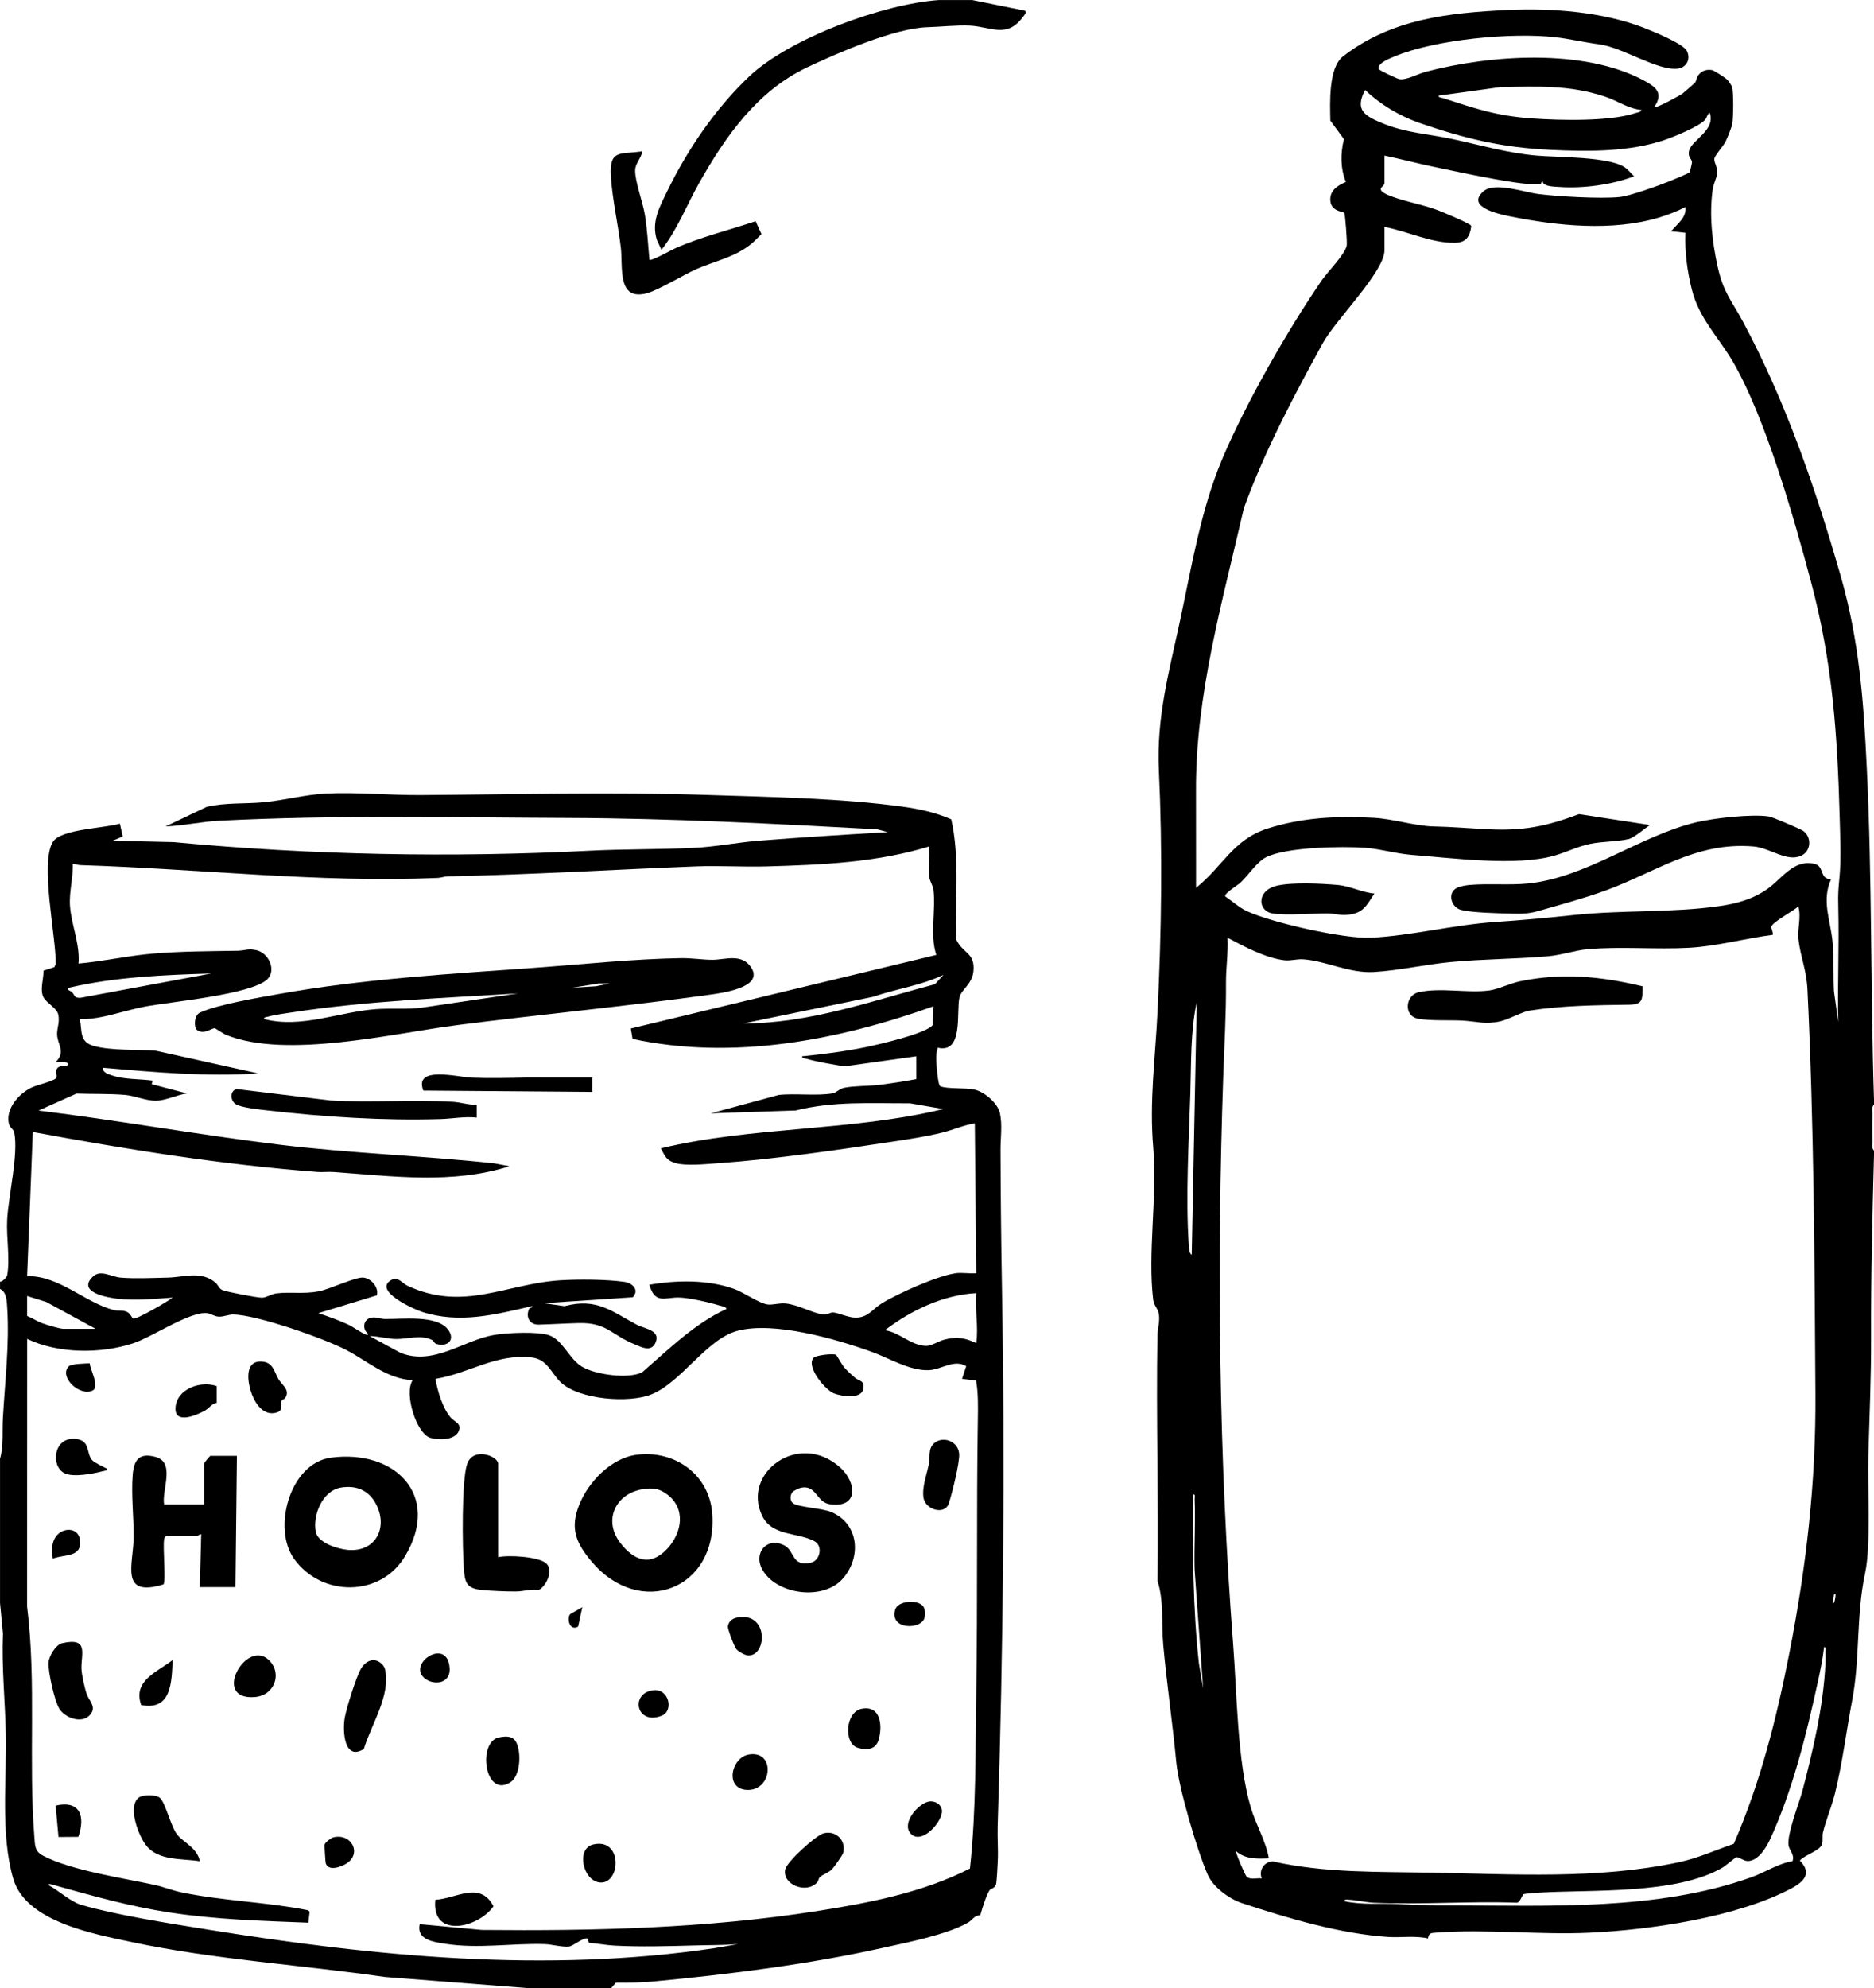
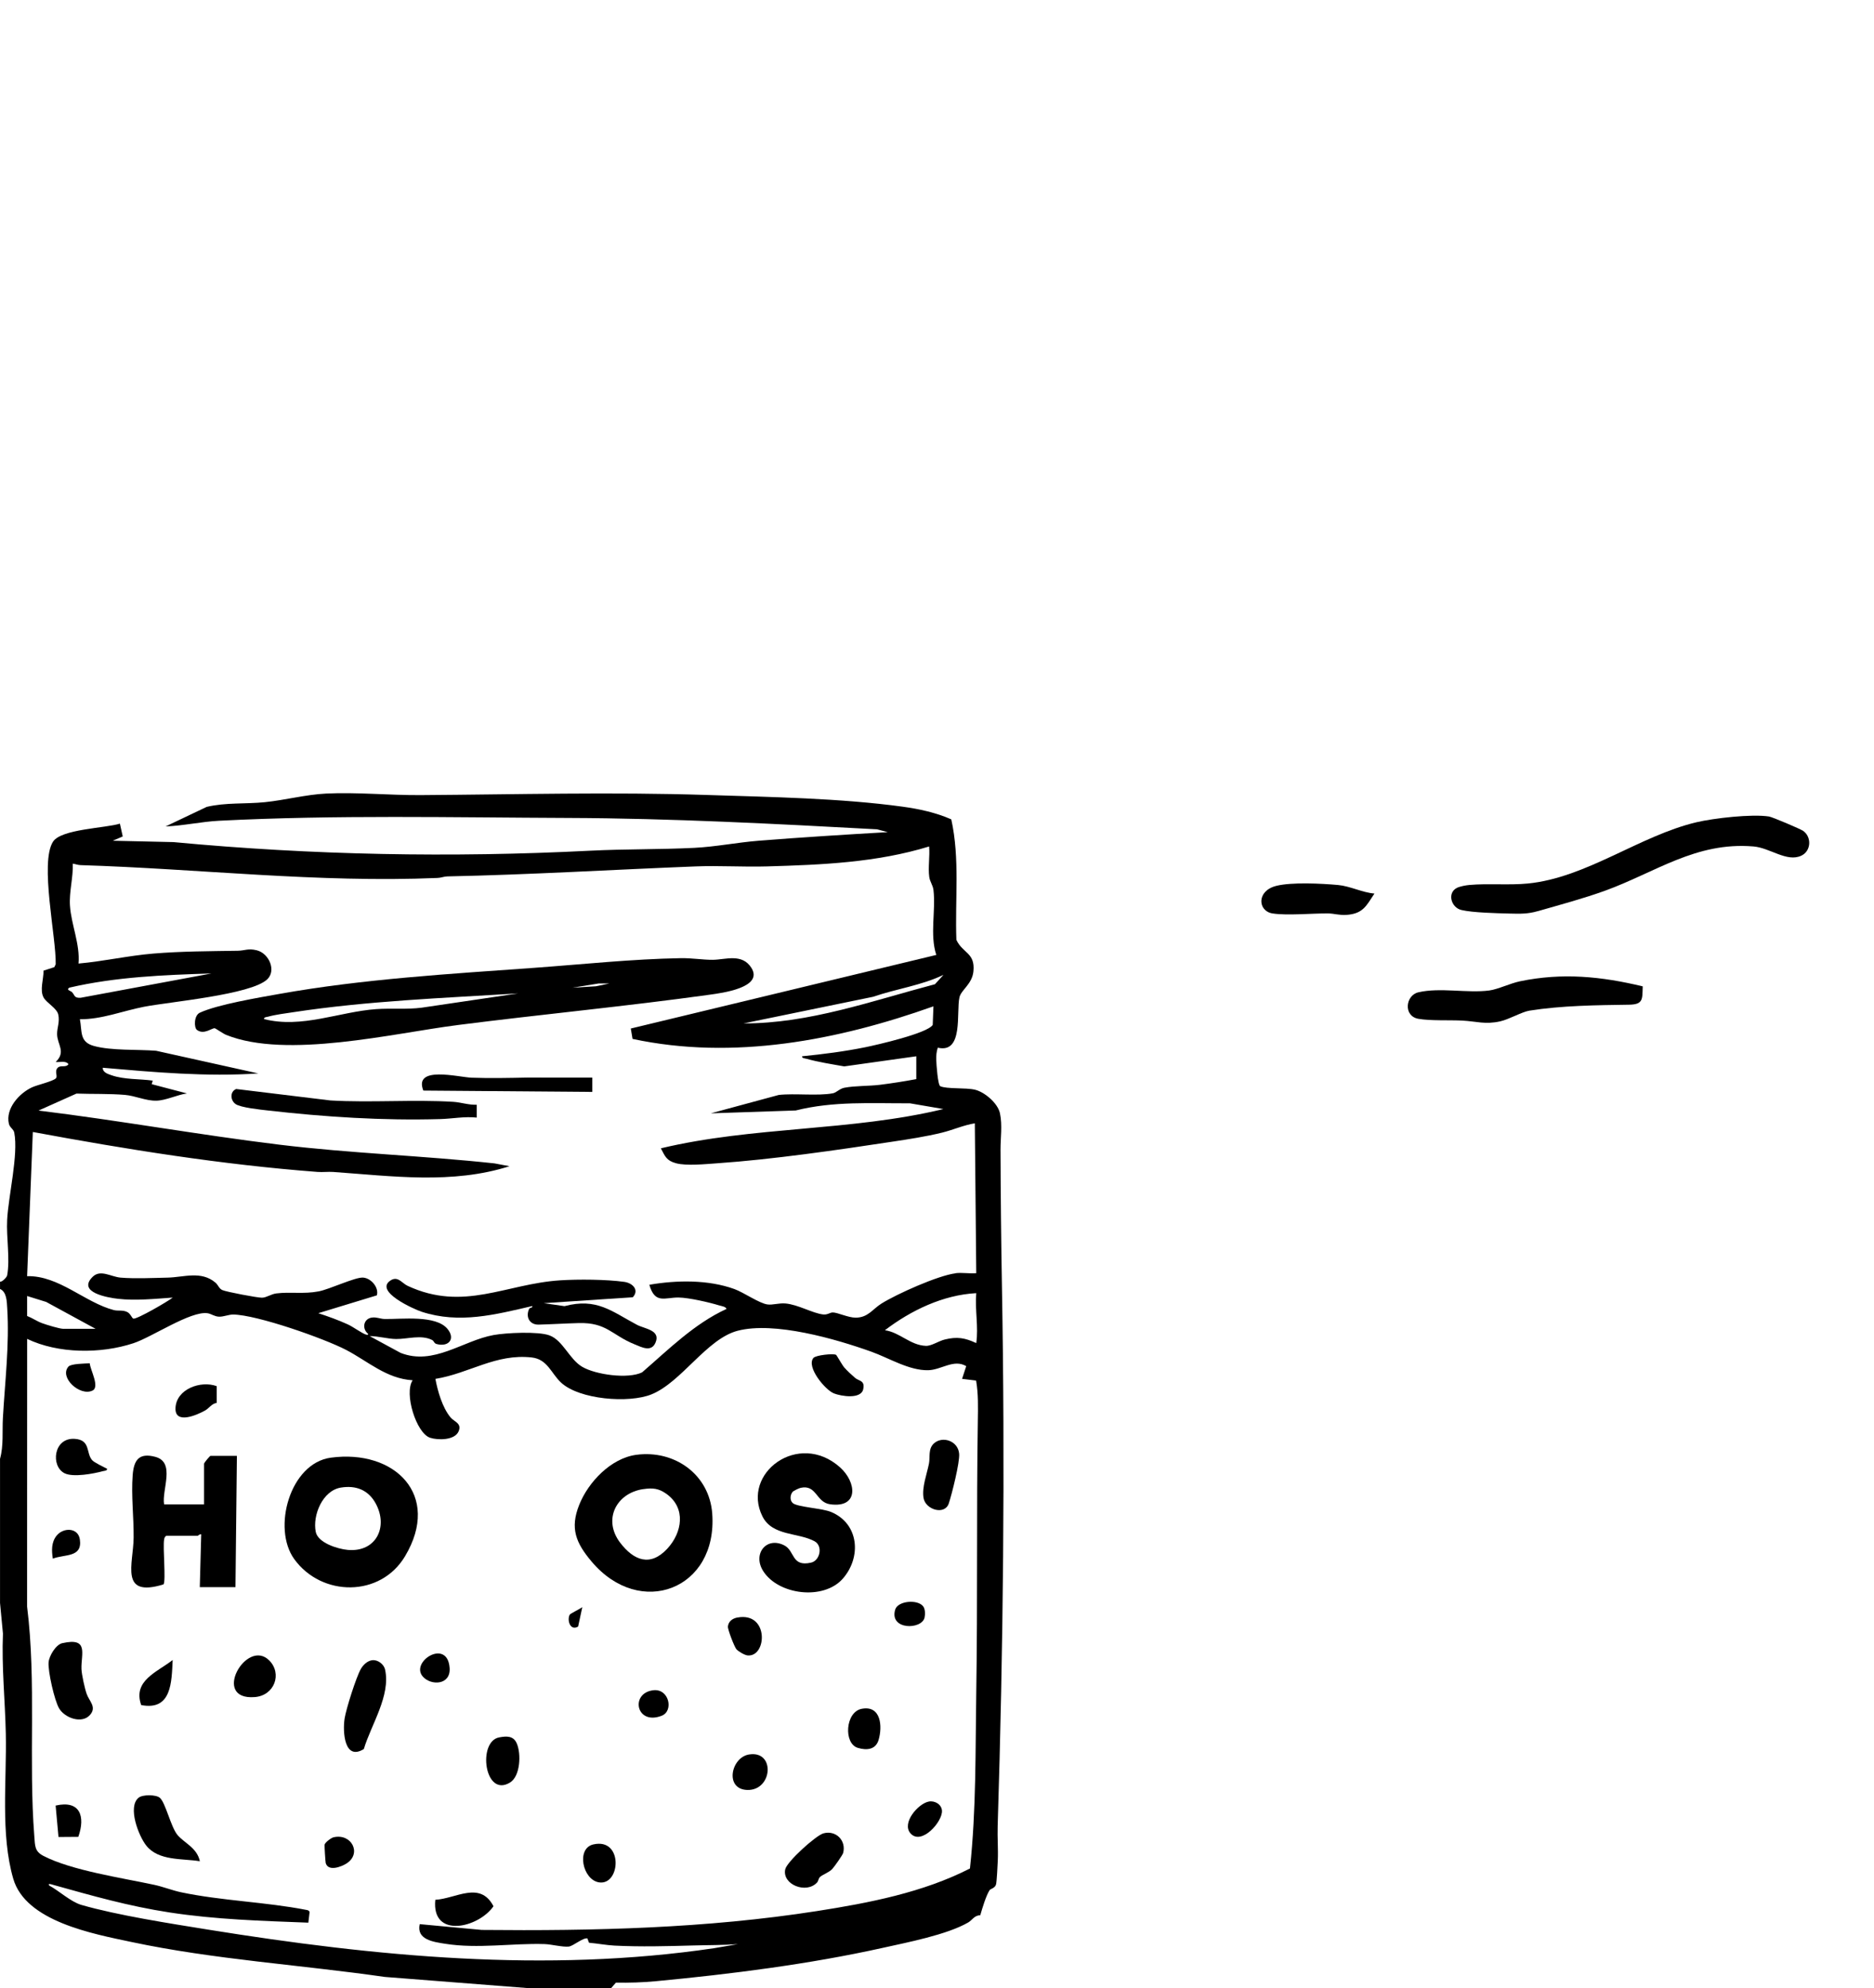
<svg xmlns="http://www.w3.org/2000/svg" viewBox="0 0 630.24 668.4" version="1.1" id="Layer_1">
-   <path d="M630.24,388.18c-.52,20.22-1.06,40.74-.98,61.2.05,13.25-.54,26.5-.92,39.83-.31,10.77.94,30.23-1.1,39.69-3.04,14.07-1.65,28.6-4.34,42.69-1.98,10.38-3.2,20.75-5.76,31.19-1.06,4.3-3.04,9.03-4.07,13.2-.32,1.28.09,2.64-.32,4-.68,2.21-5.85,3.59-7.46,5.49,4.15,4.21,1.45,7.06-2.72,9.29-18.21,9.72-47.51,14.02-68.07,14.96-16.74.77-34.9-1.29-51.4-.04-1.79.14-2.58.05-2.87,1.96-4.4-1.01-8.96-.21-13.42-.5-16.13-1.05-33.81-6.32-49.12-11.36-4.29-1.41-9.71-5.38-11.54-9.58-3.61-8.32-9.74-29.08-10.57-37.89-1.24-13.09-3.18-26.21-4.37-39.29-.66-7.21.29-14.63-1.93-21.58.39-27.51-.5-55.06-.02-82.56.04-2.24.77-4.31.53-6.73-.22-2.24-1.69-3.03-1.96-5.23-1.89-15.55,1.39-34.91.03-50.89s.66-30,1.44-46.02c1.33-27.18,1.7-53.94.44-81.09-.82-17.65,3.34-32.83,6.99-49.68,3.99-18.48,7.04-37.81,14.41-55.17,7.91-18.64,21.84-43.01,33.33-59.77,2.05-2.98,7.8-8.7,8.44-11.72.22-1.05-.52-10.53-.81-11-.31-.49-4.46-.41-4.71-4.17-.23-3.4,2.54-5.12,5.24-6.24-1.87-4.62-1.85-9.61-.65-14.39l-4.58-6.24c-.11-5.65-.71-17.74,4.27-21.59,16.27-12.57,35.34-14.64,55.44-15.59,14.77-.7,32.06.64,45.84,6.03,3.01,1.18,13.07,5.25,14.35,7.72,1.39,2.68-.05,5.59-3.04,5.96-6.75.84-18.52-7.14-26.43-8.17-4.92-.64-9.99-1.83-14.44-2.35-14.82-1.74-40.62.68-54.42,6.43-1.63.68-5.86,2.29-5.31,4.24.1.37,6.09,3.19,6.85,3.36,2.32.51,6.29-1.74,8.91-2.43,21.66-5.71,52.95-7.94,73.24,2.81,4.06,2.15,7,4.23,3.67,9.04.64.49,8.47-3.79,9.57-4.58.44-.32,4.04-3.49,4.2-3.71.49-.67.37-1.69,1.33-2.76,1.16-1.29,2.61-1.65,4.31-1.4.69.1,4.43,2.57,5.04,3.13.46.42,1.57,2.03,1.73,2.59.54,1.84.43,10.04.1,12.14-.22,1.4-1.65,4.95-2.34,6.29-.82,1.6-3.72,4.66-3.74,5.81-.01,1.31,1.13,2.67.94,4.81-.14,1.54-1.18,3.39-1.46,5.28-1.25,8.45-.18,17.86,1.67,26.15,1.95,8.75,4.71,11.31,8.66,18.7,14.32,26.84,24.23,55.74,32.63,84.94,6.34,22.08,7.77,42.26,8.86,65.03,1.79,37.07,1.22,74.57,2.42,111.54v1.44c-.79.5-.48,1.82-.49,2.63-.04,3.36-.04,6.73,0,10.09.01.81-.31,2.13.49,2.63,0,.48.01.96,0,1.44ZM551.99,36.95c-4.48-.42-8.04-3.12-12.48-4.56-11.89-3.87-22.41-3.32-34.79-3.12l-20.88,2.88c-.11.69.83.65,1.34.81,11.11,3.56,18.13,6.03,30.11,6.86,9.4.65,26.06,1.07,34.68-1.79.59-.19,2.03-.36,2.03-1.08ZM465.6,52.3v9.36c0,1.02-2.97,1.76.35,3.49,4.14,2.15,12.53,3.55,17.53,5.5,2.56,1,8.07,3.32,10.3,4.58.39.22.9.35,1.02.87-.53,3.47-1.72,5.43-5.44,5.51-7.95.18-16.07-3.91-23.76-5.31v7.92c0,7.09-16.45,23.33-20.72,31.11-9.85,17.93-19.54,36.2-26.56,55.5-7.19,31.47-16.28,62.67-16.1,95.22l.02,32.41c8.93-7.09,12.41-16.19,24-19.91,11.7-3.76,23.51-4.3,35.78-3.62,6.54.36,13.97,2.77,20.14,2.9s11.88.63,18.24.95c11.87.61,19.72-.99,30.63-5.09l23.84,3.66c-1.68,1.13-5.31,4.26-7.06,4.69-3.86.95-8.98.77-13.2,1.68s-7.97,2.83-11.9,3.94c-12.87,3.64-33.96.81-47.76-.25-5.38-.41-10.75-2.04-15.83-2.41-7.77-.57-26.53-.26-33.33,3.18-3.13,1.59-5.98,6.1-8.68,8.6-.83.77-5.5,3.6-5.06,4.56,2.26,1.54,4.67,3.72,7.13,4.88,8.31,3.94,32.87,9.46,41.84,9.02,13.62-.66,27.82-4.35,41.74-5.29,9.59-.65,17.4-1.38,26.9-2.38,16.04-1.68,32.77-.71,48.42-2.94,5.93-.84,11.38-2.33,16.3-5.78s8.78-10.05,15.81-8.46c3.52.8,1.51,5.09,5.61,5.2-3.26,7.13-.21,13.75.48,20.86.52,5.31.23,11.4.49,16.78l1.43,10.32c-.25-12.86.34-25.78.02-38.64-.12-4.9.02-5.69.46-10.54.51-5.59.18-13.45.03-19.21-.77-28.2-2.37-52.24-9.66-79.59-5.73-21.5-15.33-55.22-26.28-74.01-4.78-8.2-11.31-14.4-13.77-24.14-1.58-6.25-2.44-12.72-2.18-19.17l-4.77-.51c1.99-2.54,5.13-4.39,4.8-8.15-2.9,1.49-5.99,2.67-9.12,3.6-15.61,4.63-34.11,2.75-49.94-.46-3.5-.71-15.01-3.1-8.88-8.43,3.73-3.24,13.72.32,18.32.91,6.7.86,20.75,1.65,27.32,1.04,3.65-.34,13.4-3.92,17.15-5.41.89-.35,6.26-2.6,6.48-2.88.16-.19.88-3.14.85-3.49-.12-1.2-1.59-1.64-.92-3.98,1.01-3.5,8.92-6.74,6.89-12.57-.84.38-.88,1.57-1.65,2.42-2,2.19-10.06,5.51-13.11,6.57-12.05,4.21-26.09,4.08-38.75,3.48-16.37-.78-28.86-3.79-44.18-9.09-6.62-2.29-13.16-6.21-18.22-11.05-3.61,6.85,0,8.73,5.67,11.11,7.86,3.3,15.36,3.62,23.46,5.34,9.7,2.07,18.38,4.69,28.47,5.6,6.88.62,24.31.31,29.68,3.92,1.22.82,2.12,2.07,3.2,3.04-7.41,2.85-17.23,4.16-25.19,3.59-1.82-.13-6.07-.09-5.53-2.39l-.74,1.47c-2.88.12-5.7-.17-8.54-.59-8.99-1.32-18.83-3.47-27.77-5.34-5.42-1.13-10.8-2.58-16.22-3.7ZM583.09,619.83c8.98-20.7,14.34-41.98,18.68-64.1,5.73-29.21,8.96-57.42,8.77-87.16-.29-45.26-.49-90.74-2.68-135.89-.32-6.64-2.33-10.93-3.01-16.77-.44-3.79,1-7.37-.06-11.22-1.44,1.45-9.01,5.43-9.08,6.92-.04.74.69,1.77.45,2.67-9.42,1.2-18.57,3.81-28.06,4.34-11,.61-23.39-.49-34.09.47-4.27.38-8.84,1.99-13.45,2.39-10.85.94-21.8.91-32.63,1.93-8.43.79-17.65,2.88-25.93,3.35s-15.79-3.66-23.57-4.25c-2.42-.19-4.22.57-6.53.3-6.17-.72-13.64-4.66-19.08-7.56.26,5.07-.54,10.07-.51,15.14.07,10.58-.57,21.03-.93,31.65-2.18,63.43-1.5,127.98,3.35,190.97,1.26,16.34,1.38,39.24,5.9,54.56,1.7,5.78,5.02,11.13,6.1,17.16-4.03.15-7.76.35-11.03-2.39-.28.35,2.93,7.73,3.41,8.35,1.13,1.45,3.55.55,5.23.77-1.09-2.62.72-5.58,3.64-5.72,17.73,3.96,35.28,3.45,53.26,3.78,27.65.51,56.1,2.32,83.35-3.49,6.61-1.41,12.2-4.03,18.52-6.2ZM400.79,421.77l1.68-84.93c-2.14,9.93-1.82,20.32-2.14,30.49-.51,16.17-1.63,35.29-.52,51.34.05.73.11,2.85.97,3.1ZM404.63,567.63l-2.89-40.04c-.2-7.83.34-15.72.02-23.54-.02-.58.36-1.78-.48-1.67-.2,19-.14,37.97,1.92,56.85l1.43,8.4ZM616.79,538.84c.21-.23.64-2.53.48-2.87h-.47c-.04.98-.5,1.89-.48,2.87.15-.02.41.07.47,0ZM602.83,625.65c.8-2.05-1-3.62-1.3-5.11-.73-3.7,3.56-14.42,4.67-18.64,3.62-13.8,7.01-28.35,7.71-42.67.06-1.26.06-2.58,0-3.84-.03-.59.37-1.78-.47-1.67-.44,4.03-1.3,8.04-2.16,12-3.81,17.51-8.47,36.32-16,52.62-1.29,2.8-4.01,7.29-7.52,7.29-1.28,0-3.04-1.43-3.77-1.29-.43.08-3.67,2.89-4.67,3.48-15.56,9.11-44.02,7.36-61.66,8.42-1.17.07-4.25.28-5.16.49-.68.15-1.17,2.97-2.49,2.89-15.87-.55-32.2.71-48.02.02-2.55-.11-5.56-.85-8.13-1-.53-.03-1.82-.31-1.69.49,5.88,1.29,11.66.67,17.54.94,6.49.31,11.72.48,18.2.48,33.27,0,69.25,1.84,100.97-9.43,4.7-1.67,9-4.62,13.97-5.47Z" />
  <path d="M0,430.89c.85.05,2.31-1.59,2.41-2.14,1.02-5.53-.32-12.77,0-18.72.43-8.11,3.81-21.83,2.39-29.26-.22-1.18-1.5-1.69-1.81-2.99-1.19-5.08,3.42-10.21,7.73-12.23,1.81-.85,6.9-1.97,8.04-3.02.81-.75-.59-2.38.68-3.61.99-.96,2.72.1,3.6-1.19-1.06-1.28-2.9-.56-4.31-.72,3.58-3.48.51-5.79.47-9.38-.03-2.13.96-4.11.39-6.59-.49-2.13-3.87-3.85-4.9-5.66-1.42-2.5,0-6.22-.05-9.08l3.63-1.17.46-.98c.22-8.98-5.43-34.15-.9-41.2,2.75-4.28,17.68-4.54,22.49-6.07l.96,4.31-3.35,1.44,20.42.46c46.74,4.39,93.24,5.27,140.13,2.89,11.68-.59,23.38-.38,35.04-.96,7.2-.36,14.43-1.82,21.61-2.39,14.48-1.15,28.94-2.05,43.43-2.89l-3.6-.95c-34.53-1.86-69.17-3.69-103.65-3.82-39.26-.15-78.48-1.06-117.62.94-6.01.31-11.98,1.68-18,1.91l13.82-6.57c6.41-1.52,13.01-.92,19.54-1.58,6.88-.7,13.67-2.55,20.62-2.9,10.14-.51,21.33.59,31.72.52,32.28-.21,64.28-1.09,96.48-.04,21.13.68,44.82,1.07,65.67,3.93,5.58.76,11.22,1.99,16.38,4.26,2.94,13.22,1.21,27.03,1.72,40.51,2.11,4.57,6.36,4.27,5.73,10.59-.42,4.3-4.14,6.24-4.7,8.73-1.13,5.08,1.43,18.98-7.29,16.93-.45,1.37-.55,2.66-.51,4.1.04,1.48.52,8.47,1.35,8.85,2.19,1,8.56.44,11.67,1.18,3.29.79,7.68,4.55,8.4,7.92.85,4.01.18,8.3.19,12.24.05,15.45.21,30.64.48,46.1,1.07,60.39.46,121.03-1.44,181.34-.12,3.84.21,7.72.04,11.56-.07,1.54-.33,7.11-.6,8.04-.37,1.24-1.85,1.41-2.17,1.91-1.2,1.88-2.46,6.12-3.12,8.4-1.99.04-2.71,1.65-4.05,2.43-7.12,4.13-20.56,6.72-28.87,8.57-24.66,5.47-50.99,8.8-76.17,11.18-4.46.42-8.95.56-13.44.48l-1.68,1.92h-26.88l-49.2-3.84c-28.19-4.05-57.37-5.84-85.21-11.75-12.92-2.74-35.54-6.89-39.71-21.25-4.35-15-2.17-33.01-2.51-48.83-.24-11.16-1.42-22.35-.96-33.59l-.98-10.3v-48.46c1.23-4.44.71-9.15.96-13.67.69-12.24,2.23-24.69,1.46-36.97-.14-2.24-.16-5.44-2.42-6.45v-2.4ZM321.36,428.01c2.16-.27,4.75.2,6.96,0l-.48-50.38c-3.77.6-7.26,2.2-11.03,3.13-5.28,1.3-11.24,2.22-16.64,3.03-18.61,2.82-40.31,5.98-58.96,7.27-3.85.27-10.41.94-13.89-.02-3.2-.89-3.63-2.28-5.07-5.01,31.17-7.44,63.88-5.68,95.03-13.2l-11.26-1.93c-13.08.05-25.69-.78-38.42,2.41l-28.55.96,22.85-6.18c5.34-.6,13.09.39,18.17-.55,1.24-.23,2.26-1.55,3.89-1.87,3.6-.69,8.22-.53,11.96-.99,4.09-.51,8.19-1.16,12.24-1.91v-7.68l-24.24,3.4c-4.17-.74-8.76-1.44-12.82-2.59-.49-.14-1.45-.12-1.34-.81,7.1-.7,14.22-1.62,21.21-3.03,3.88-.79,21-4.69,22.71-7.53l.24-6.23c-32.08,11.43-67.31,18.22-101.19,10.95l-.59-3.49,102.74-24.74c-2.24-6.85-.12-14.89-.95-21.84-.19-1.59-1.19-2.78-1.41-4.35-.45-3.18.24-7.01-.05-10.27-17.62,5.41-36.15,6.17-54.5,6.7-8.1.23-16.1-.31-24,0-27.88,1.09-55.63,2.79-83.52,3.36-1.14.02-2.19.5-3.32.52-40.23,1.7-79.99-3.07-120.04-4.31-.92-.03-1.72-.37-2.61-.5.16,4.71-1.26,9.44-.95,14.15.41,6.28,3.44,12.95,2.87,19.44,8.45-.75,16.74-2.66,25.21-3.36,9.41-.78,18.9-.79,28.33-.94,2.43-.04,3.49-.87,6.37-.17,4.14,1,6.69,6.78,3.57,9.77-5.42,5.19-32.9,7.56-41.51,9.24-7.15,1.4-14.2,4.25-21.5,4.18.78,4.14-.2,7.63,4.69,8.98,5.99,1.65,14.67,1.11,20.94,1.62l34.37,7.62c-17.47,1.17-34.96-.41-52.31-1.91-.04,1.6,1.77,2.1,2.98,2.53,4.22,1.48,9.4,1.18,13.82,1.79l-.34,1.2,11.85,3.11c-3.27.45-7.06,2.37-10.31,2.44-3.53.07-7.04-1.65-10.57-1.95-5.18-.44-11.03-.25-16.27-.44l-12.76,5.71c27.03,3.31,53.91,8.16,80.94,11.46,24.08,2.94,48.3,3.69,72.41,6.3l5.04.95c-19.26,6.14-39.51,3.32-59.28,1.93-1.75-.12-3.52.12-5.27-.01-32.17-2.44-64.11-7.56-95.76-13.43l-1.92,48.47c10.7-.25,19.39,8.84,29.16,11.4,1.44.38,3.02-.13,4.59.69,1.06.56,1.53,2.11,2,2.19,1.27.2,11.55-5.75,13.22-7.08-5.94.41-12.51,1.1-18.42.41-3.41-.39-13.85-2.14-8.49-7.41,2.61-2.56,6.18.02,9.37.29,4.72.4,11.02.11,15.88,0,5.37-.12,11.25-2.39,16.03,1.69.95.81,1.16,1.97,2.3,2.49,1.34.61,11.79,2.59,13.34,2.57s3.02-1.21,4.84-1.44c4.71-.59,9.17.28,14.2-.68,3.78-.72,12.27-4.82,14.96-4.64s5.39,3.31,4.64,5.97l-19.7,6c3.35,1.09,6.72,2.3,9.92,3.76,1.84.84,4.7,2.99,6.16,3.44.25.08.78.13.71-.23-2.19-1.71-1.64-5.1,1.25-5.5,1.59-.22,2.8.45,4.26.48,5.73.11,17.23-1.42,21.15,3.33,2.79,3.38.36,6.18-3.67,5.08-.9-.25-.82-1.02-1.51-1.36-3.72-1.86-8.25-.28-12.13-.32-2.7-.03-6.07-1-8.86-.98l10.42,5.65c11.11,4.34,20.87-4.11,31.22-6,4.21-.77,15.03-1.3,18.83.11,4.55,1.68,6.67,8.02,11.02,10.57,4.49,2.64,15.39,4.17,20.13,1.86,8.91-7.7,17.52-16.33,28.36-21.31-.1-.77-1.74-.99-2.4-1.19-3.43-1.05-10.25-2.62-13.7-2.66-4.62-.05-7.93,2.31-9.82-4.29,9.13-1.58,19.73-1.76,28.57,1.43,3.21,1.16,8.38,4.82,11.16,5.19,1.75.24,3.81-.52,6.05-.33,4.24.37,9.14,3.3,12.66,3.69,1.51.17,2.23-.65,3.23-.67,1.58-.02,5.21,1.75,7.68,1.75,4.21,0,5.66-2.84,8.73-4.75,5.22-3.25,19-9.42,24.88-10.16ZM71.04,327.25c-15.95.5-32.17,1.15-47.72,4.77-1.22.78.51,1.09.88,1.49,1.09,1.17.63,1.99,2.89,1.92l43.95-8.17ZM317.28,327.73c-7.49,3.59-15.79,4.65-23.6,7.35l-43.59,8.96c22.03.06,43.3-7.63,64.34-13.17l2.85-3.13ZM328.32,434.72c-11.16.59-21.97,5.79-30.72,12.47,5.02.7,8.48,5.03,13.76,5.25,1.89.08,4.29-1.63,6.39-2.14,4.13-1.01,6.76-.57,10.57,1.21.8-5.39-.48-11.21,0-16.8ZM9.12,435.68v6.72c1.76.67,3.25,1.75,5.03,2.41,1.46.54,5.91,1.91,7.21,1.91h10.8l-16.63-9.05-6.41-1.99ZM138.72,464c-8.78-.56-14.94-6.34-22.24-10.16-7.43-3.89-30.07-11.84-38.03-11.93-1.54-.02-3.23.77-4.78.72s-2.61-.97-3.86-1.16c-5.72-.83-18.59,7.98-24.91,10.07-10.97,3.63-25.32,3.58-35.77-1.45l-.02,89.99c3.18,25.43.44,51.71,2.43,77.23.25,3.22.1,5.04,3.03,6.57,9.46,4.92,26.53,7.42,37.29,9.74,3.04.65,6.11,1.89,9.02,2.5,13.66,2.88,28.47,3.26,42.08,5.92.54.1.96.15,1.16.74l-.42,3.56c-15.72-.6-31.17-1.05-46.72-3.44-13.81-2.12-25.86-5.58-39.18-9.29-.35-.1-1.89-.66-1.22.26,3.33,1.81,7.22,5.46,10.78,6.5,12.08,3.49,29.88,6.25,42.58,8.3,56.22,9.05,113.58,14.65,170.25,6.25l7.99-1.37c-5.04.38-10.08.31-15.14.46-8.72.24-17.61.49-26.4.04-2.71-.14-5.81-.73-8.55-.96l-.55-1.46c-1.57-.27-4.74,2.59-6.29,2.75-2.07.21-5.86-.77-8.08-.84-10.97-.34-22.44,1.65-33.49-.11-3.91-.62-9.69-1.35-8.53-6.59l20.86,1.94c37.72.37,75.45-.52,112.74-6.34,17.45-2.72,35.68-6.24,51.45-14.31,2.15-19.84,1.81-39.82,2.13-59.77.48-30.17.04-60.49.52-90.65.07-4.54.19-9.15-.58-13.61l-4.72-.57,1.4-4.27c-4.18-2.49-8.35,1.25-12.76,1.36-6.42.16-13.17-4.08-19.12-6.21-12-4.3-32.66-10.26-44.99-7.05-10.42,2.72-18.88,17.3-29,21.39-7.56,3.06-24.29,1.77-30.43-4-3.31-3.1-4.53-7.82-9.82-8.41-12.12-1.36-21.01,5.36-32.4,7.2.76,4.13,2.35,9.64,5.07,12.93,1.26,1.52,3.88,1.96,2.74,4.69-1.27,3.04-6.91,3.04-9.59,2.17-4.65-1.51-8.82-14.91-5.89-19.3Z" />
-   <path d="M326.88,0l17.77,3.59c.84.46-.2,1.52-.5,1.93-5.47,7.59-10.76,3.47-17.98,3.1-4.23-.21-9.89.4-14.35.53-11.01.34-30.13,8.64-40.33,13.47-16.84,7.98-27.47,23.14-36.39,38.96-4.24,7.52-7.27,15.59-12.64,22.4l-1.53-3.26c-1.97-6.09.9-11.17,3.45-16.42,6.82-14.02,16.24-27.86,27.6-38.62,13.64-12.91,45.32-24.44,63.85-25.67h11.04Z" />
-   <path d="M216,50.86c-.26,2.31-2.38,3.97-2.4,6.47-.03,3.76,2.6,10.64,3.29,14.95.8,4.95,1.05,10.06,1.51,15.05.54.58,7.55-3.38,8.79-3.92,8.68-3.81,17.96-6.02,26.93-9.05l1.97,4.34c-1.07,1.01-2.05,2.12-3.18,3.07-5.57,4.69-12.2,5.85-18.67,8.68-4.41,1.93-12.9,7.16-16.79,8.16-10.02,2.58-7.9-8.89-8.66-15.36-.9-7.67-2.9-16.56-3.35-24-.55-9.21,3.17-7.23,10.55-8.39Z" />
  <path d="M552.46,331.58c-.16,4.28.26,6.1-4.59,6.17-10.99.16-22.57.27-33.52,2-2.48.39-6.86,2.94-9.84,3.6-5.09,1.13-7.94-.01-12.75-.26-4.3-.22-10.76.12-14.76-.6-5.14-.93-4.32-7.89-.01-8.9,7.3-1.72,16.52.35,23.86-.62,2.94-.39,7.01-2.4,10.34-3.09,14.2-2.95,27.34-1.65,41.28,1.71Z" />
  <path d="M517.12,306.31c-3.29.95-5.79.9-9.54.8-4.2-.11-12.26-.29-16.09-1.19-3.45-.8-4.86-5.69-1.58-7.41,1.02-.54,3.08-.91,4.27-1.01,6.2-.56,13.34.13,19.67-.49,19.7-1.95,37.59-16.08,56.68-20.59,5.84-1.38,18.66-2.84,24.42-1.93,1.08.17,10.52,4.16,11.48,4.84,2.9,2.05,2.69,6.78-.65,8.33-4.87,2.27-10.5-2.65-16.09-3.11-19.35-1.62-32.98,8.75-49.9,14.88-7.3,2.64-15.17,4.74-22.65,6.89Z" />
  <path d="M462.24,300.38c-2.8,4.23-3.85,6.76-9.37,7.18-2.39.18-4.18-.47-6.21-.49-5.4-.05-13.78.77-18.71,0s-5.47-7.56,1.24-9.26c5.15-1.31,15.3-.8,20.8-.3,4.08.37,8.12,2.53,12.25,2.88Z" />
  <path d="M213.96,489.07c12.9-1.74,24.61,6.59,25.57,19.77,1.87,25.46-24.27,35.47-40.58,16.1-5.28-6.27-7.31-11.15-4.16-19.05,3.05-7.66,10.66-15.67,19.17-16.82ZM216.36,500.59c-9.14,1.33-13.72,10.32-7.76,18.07,4.54,5.91,10.07,8.15,15.81,1.97,5.05-5.44,6.37-13.69-.29-18.44-2.6-1.85-4.59-2.05-7.75-1.59Z" />
  <path d="M111.24,490.03c21.49-2.91,37.27,12.55,24.98,33.13-8.3,13.9-28.06,13.67-37.26.97-7.5-10.35-1.46-32.24,12.28-34.1ZM114.59,500.09c-6.13,1.04-9.53,9.34-8.4,14.89.75,3.71,7.42,5.75,10.75,6.05,9.53.86,13.73-7.7,9.4-15.63-2.49-4.55-6.69-6.16-11.74-5.31Z" />
  <path d="M55.92,516.29c-.48.3-.62.66-.72,1.2-.49,2.69.66,13.9-.21,15.14-14.92,4.57-10.14-6.84-10.05-15.7.07-6.92-.85-14.12-.32-21.05.39-5.02,2.1-7.6,7.61-6.13,6.9,1.83,2.1,11.13,2.96,15.99h13.44v-13.68c0-.33,1.94-2.64,2.16-2.64h8.88l-.48,44.14h-12l.48-17.75c-.52-.18-1.05.48-1.2.48h-10.56Z" />
  <path d="M266.54,501.56c-.83,1-.97,2.81.07,3.73,1.51,1.34,9.87,1.74,12.86,2.98,9.47,3.92,10.3,15.22,3.97,22.43-6.47,7.36-21.64,5.5-26.76-2.53-3.7-5.79,1.12-11.81,7.17-8.61,3.5,1.85,2.31,7.25,8.92,5.75,3.04-.69,4.05-5.63,1.16-7.19-5.58-3.01-14.19-1.68-17.53-8.39-7.19-14.46,12.15-28.88,26.08-16.48,5.65,5.03,6.41,13.81-3.33,12.44-4.75-.67-4.49-6.73-9.91-5.52-.55.12-2.4,1-2.71,1.38Z" />
-   <path d="M167.52,523.49c3.44-.81,13.65-.2,16.17,2.07,2.56,2.31.05,7.68-2.5,8.95-2.58-.4-5.22.5-7.65.51-3.22.02-8.37-.19-11.54-.51-5.22-.52-5.68-2.6-6.02-7.41-.48-6.64-.77-29.45,1.11-34.92,2.04-5.94,10.43-2.65,10.43-.13v31.43Z" />
  <path d="M125.17,558.12c1.83-.24,3.92,1.3,4.33,3.13,1.96,8.75-4.74,18.63-7.14,26.73-6.58,4.07-7.16-5.85-6.46-10.3.51-3.23,3.88-13.87,5.45-16.62.79-1.38,2.19-2.73,3.82-2.94Z" />
  <path d="M20.98,552.38c9.02-2.03,6.24,3.63,6.42,8.7.07,1.86,1.1,6.55,1.75,8.37.88,2.49,3.46,4.4,1.11,7.07-2.7,3.07-8.41,1.05-10.35-2.16-1.59-2.62-3.83-12.58-3.57-15.55.19-2.13,2.39-5.93,4.64-6.44Z" />
  <path d="M67.2,625.69c-5.99-.97-13.88-.06-18.01-5.26-2.56-3.23-6.35-12.94-2.61-16.07,1.36-1.14,5.87-1.1,7.17,0,1.9,1.61,3.66,9.65,5.85,12.39s6.69,4.36,7.61,8.95Z" />
  <path d="M275.66,631.11c-.4.43-.43,1.25-.89,1.74-3.6,3.92-11.76.7-10.7-4.41.54-2.6,10.32-11.42,12.86-12.12,4.19-1.15,7.75,2.43,6.62,6.62-.18.68-3.06,4.77-3.7,5.41-1.28,1.28-3.34,1.84-4.2,2.76Z" />
  <path d="M314.07,485.25c2.82-2.61,8.13-.94,8.5,3.46.24,2.9-2.44,13.53-3.48,16.68-1.35,4.09-7.85,2.15-8.5-1.83-.59-3.61,1.12-7.96,1.83-11.55.43-2.16-.34-4.92,1.64-6.75Z" />
  <path d="M146.4,638.66c6.98-.4,15.05-6.46,19.56,2.16-5.05,7.32-20.9,11.01-19.56-2.16Z" />
-   <path d="M95.84,470.09c-.18.26-1.01.3-1.2.92-.47,1.5.74,3.06-1.49,3.8-4.22,1.4-7.1-2.59-8.42-6.03-1.45-3.77-2.77-11.5,3.35-11.06,3.84.28,4.05,3.33,5.6,5.95,1.16,1.96,4.11,3.64,2.16,6.41Z" />
  <path d="M90.56,558.2c4.41,4.45,1.76,11.79-4.88,12.31-14.79,1.16-2.77-20.02,4.88-12.31Z" />
  <path d="M281.18,455.46c.22.13,2.04,3.42,2.73,4.22.9,1.05,2.58,2.6,3.66,3.52,1.34,1.15,3.37.79,2.74,3.8-.73,3.46-7.38,2.39-9.86,1.42-2.94-1.16-9.37-8.9-6.9-11.91.77-.95,6.72-1.58,7.63-1.05Z" />
  <path d="M167.87,584.06c2.56-.47,4.78-.57,5.92,2.02,1.52,3.46,1.23,11.01-2.26,13.15-8.61,5.27-11.01-13.81-3.66-15.17Z" />
  <path d="M36,493.75c.12.69-.85.67-1.34.8-3.19.87-10.01,2.15-12.92.73-4.76-2.33-3.8-12.06,3.39-11.58,5.41.36,3.73,4.72,5.85,7.15.76.87,3.84,2.26,5.02,2.9Z" />
  <path d="M289.8,574.45c6.51-1.25,7.03,5.91,5.67,10.48-.97,3.26-3.98,3.56-7.01,2.64-4.79-1.46-4.2-12.06,1.34-13.12Z" />
  <path d="M72.89,465.98v5.62c-1.75.29-2.53,1.79-3.92,2.57-2.79,1.56-10.15,4.76-9.95-.79.23-6.44,8.51-9.38,13.87-7.39Z" />
  <path d="M199.54,620.04c10.12-2.32,9.21,13.82,1.95,12.76-5.56-.82-7.79-11.42-1.95-12.76Z" />
  <path d="M248.03,543.76c10.69-1.94,9.91,13.42,3.36,12.74-.98-.1-3.04-1.31-3.72-2.06s-2.97-6.71-2.87-7.64c.18-1.79,1.59-2.75,3.23-3.05Z" />
  <path d="M251.88,589.81c8.94-1.48,8,12.18-.58,11.92-7.66-.24-5.49-10.91.58-11.92Z" />
  <path d="M58.07,558.04c-.37,7.34-.29,17.15-10.59,15.15-2.88-8.25,5.38-11.06,10.59-15.15Z" />
  <path d="M312.36,605.63c2.02-.39,4.29.95,4.43,3.06.24,3.71-6.89,11.75-10.56,7.66-3.1-3.46,2.49-10.01,6.13-10.72Z" />
  <path d="M112.18,617.64c6.03-1.4,9.55,5.4,4.44,8.75-1.77,1.16-6.22,2.88-7.08-.08-.11-.38-.44-5.79-.38-6.16.11-.75,2.21-2.33,3.02-2.51Z" />
  <path d="M26.35,617.49l-6.68.05-.96-10.56c8.2-1.89,10.07,3.58,7.63,10.51Z" />
  <path d="M142.23,563.65c-4.46-4.97,8.23-13.08,8.98-2.96.43,5.81-6.2,6.06-8.98,2.96Z" />
  <path d="M219.73,568.21c5.29-.61,6.93,6.98,2.79,8.58-8.64,3.34-10.68-7.68-2.79-8.58Z" />
  <path d="M30.18,458.3c.17,2.24,3.47,7.97.91,9.18-4.27,2.02-11.26-4.5-8.07-8.07.89-1,5.53-1.01,7.17-1.11Z" />
  <path d="M17.76,523.97c-.4-2.64-.54-5.4,1.22-7.66,2.24-2.88,7.3-2.87,7.88,1.22.88,6.15-5.03,4.88-9.1,6.44Z" />
  <path d="M310.42,539.94c.75.91.77,2.71.52,3.84-.93,4.15-11.94,4.24-9.88-2.68.87-2.93,7.4-3.53,9.36-1.16Z" />
  <path d="M191.62,542.78c.17-.29,3.58-2.03,4.21-2.49l-1.4,6.51c-2.77,1.61-3.79-2.34-2.81-4.01Z" />
  <path d="M228.86,322.11c3.9-.07,7.46.58,10.9.55,4.24-.05,9.81-2.25,12.93,2.69,4.21,6.67-10.05,8.49-13.96,9.03-28.19,3.93-56.6,6.6-84.83,10.21-21.7,2.77-57.51,11.5-77.84,3.31-1-.4-3.61-2.23-3.83-2.24-1.09-.07-3.64,2.32-6.01.56-1-.75-1.03-4.84.97-5.77,5.96-2.78,19.9-5.09,26.79-6.33,28.22-5.04,57.33-6.72,85.74-8.77,16.19-1.17,32.92-2.96,49.12-3.24ZM204.96,330.61h-3.59s-8.88,1.43-8.88,1.43l7.92-.48,4.56-.95ZM174.24,333.96c-25.17,1.55-50.58,2.51-75.53,6.3-2.65.4-6.05.82-8.56,1.52-.5.14-1.45.11-1.34.81,12.72,3.22,25.32-2.47,37.68-3.35,5.07-.36,10.27.17,15.35-.49l32.4-4.79Z" />
  <path d="M182.88,438.09l6.96,1c10.86-2.89,15.87,1.76,24.39,6.28,2.59,1.37,8.08,1.76,6.2,6.03-1.43,3.25-4.63,1.49-7.01.53-7.71-3.12-9.38-7.41-18.81-7.15-4.47.12-9,.4-13.44.52-3.04.08-4.45-2.52-3.26-5.2.33-.75,1.24-.28,1.12-1.05-12.51,2.9-24.51,6.06-37.21,1.93-2.61-.85-16.08-6.86-10.49-10.52,2.48-1.62,3.79.89,5.77,1.81,18.84,8.76,33.05-.71,51.31-1.86,6.14-.39,15.5-.32,21.55.52,2.78.39,5.11,2.71,2.86,5.17l-29.93,1.99Z" />
  <path d="M160.32,371.38v4.32c-4.08-.44-8.27.39-12.22.5-19.4.56-38.92-.71-58.1-2.9-2.38-.27-9.13-.96-10.79-2.16-1.84-1.33-1.86-4.25.23-5.05l31.69,3.85c13.5.79,27.91-.36,41.29.46,2.58.16,5.27,1.1,7.9.98Z" />
  <path d="M199.2,362.27v4.8l-56.83-.45c-3.34-8.49,11.78-4.5,16.24-4.33,6.2.23,12.65.08,18.72-.04l21.86.02Z" />
</svg>